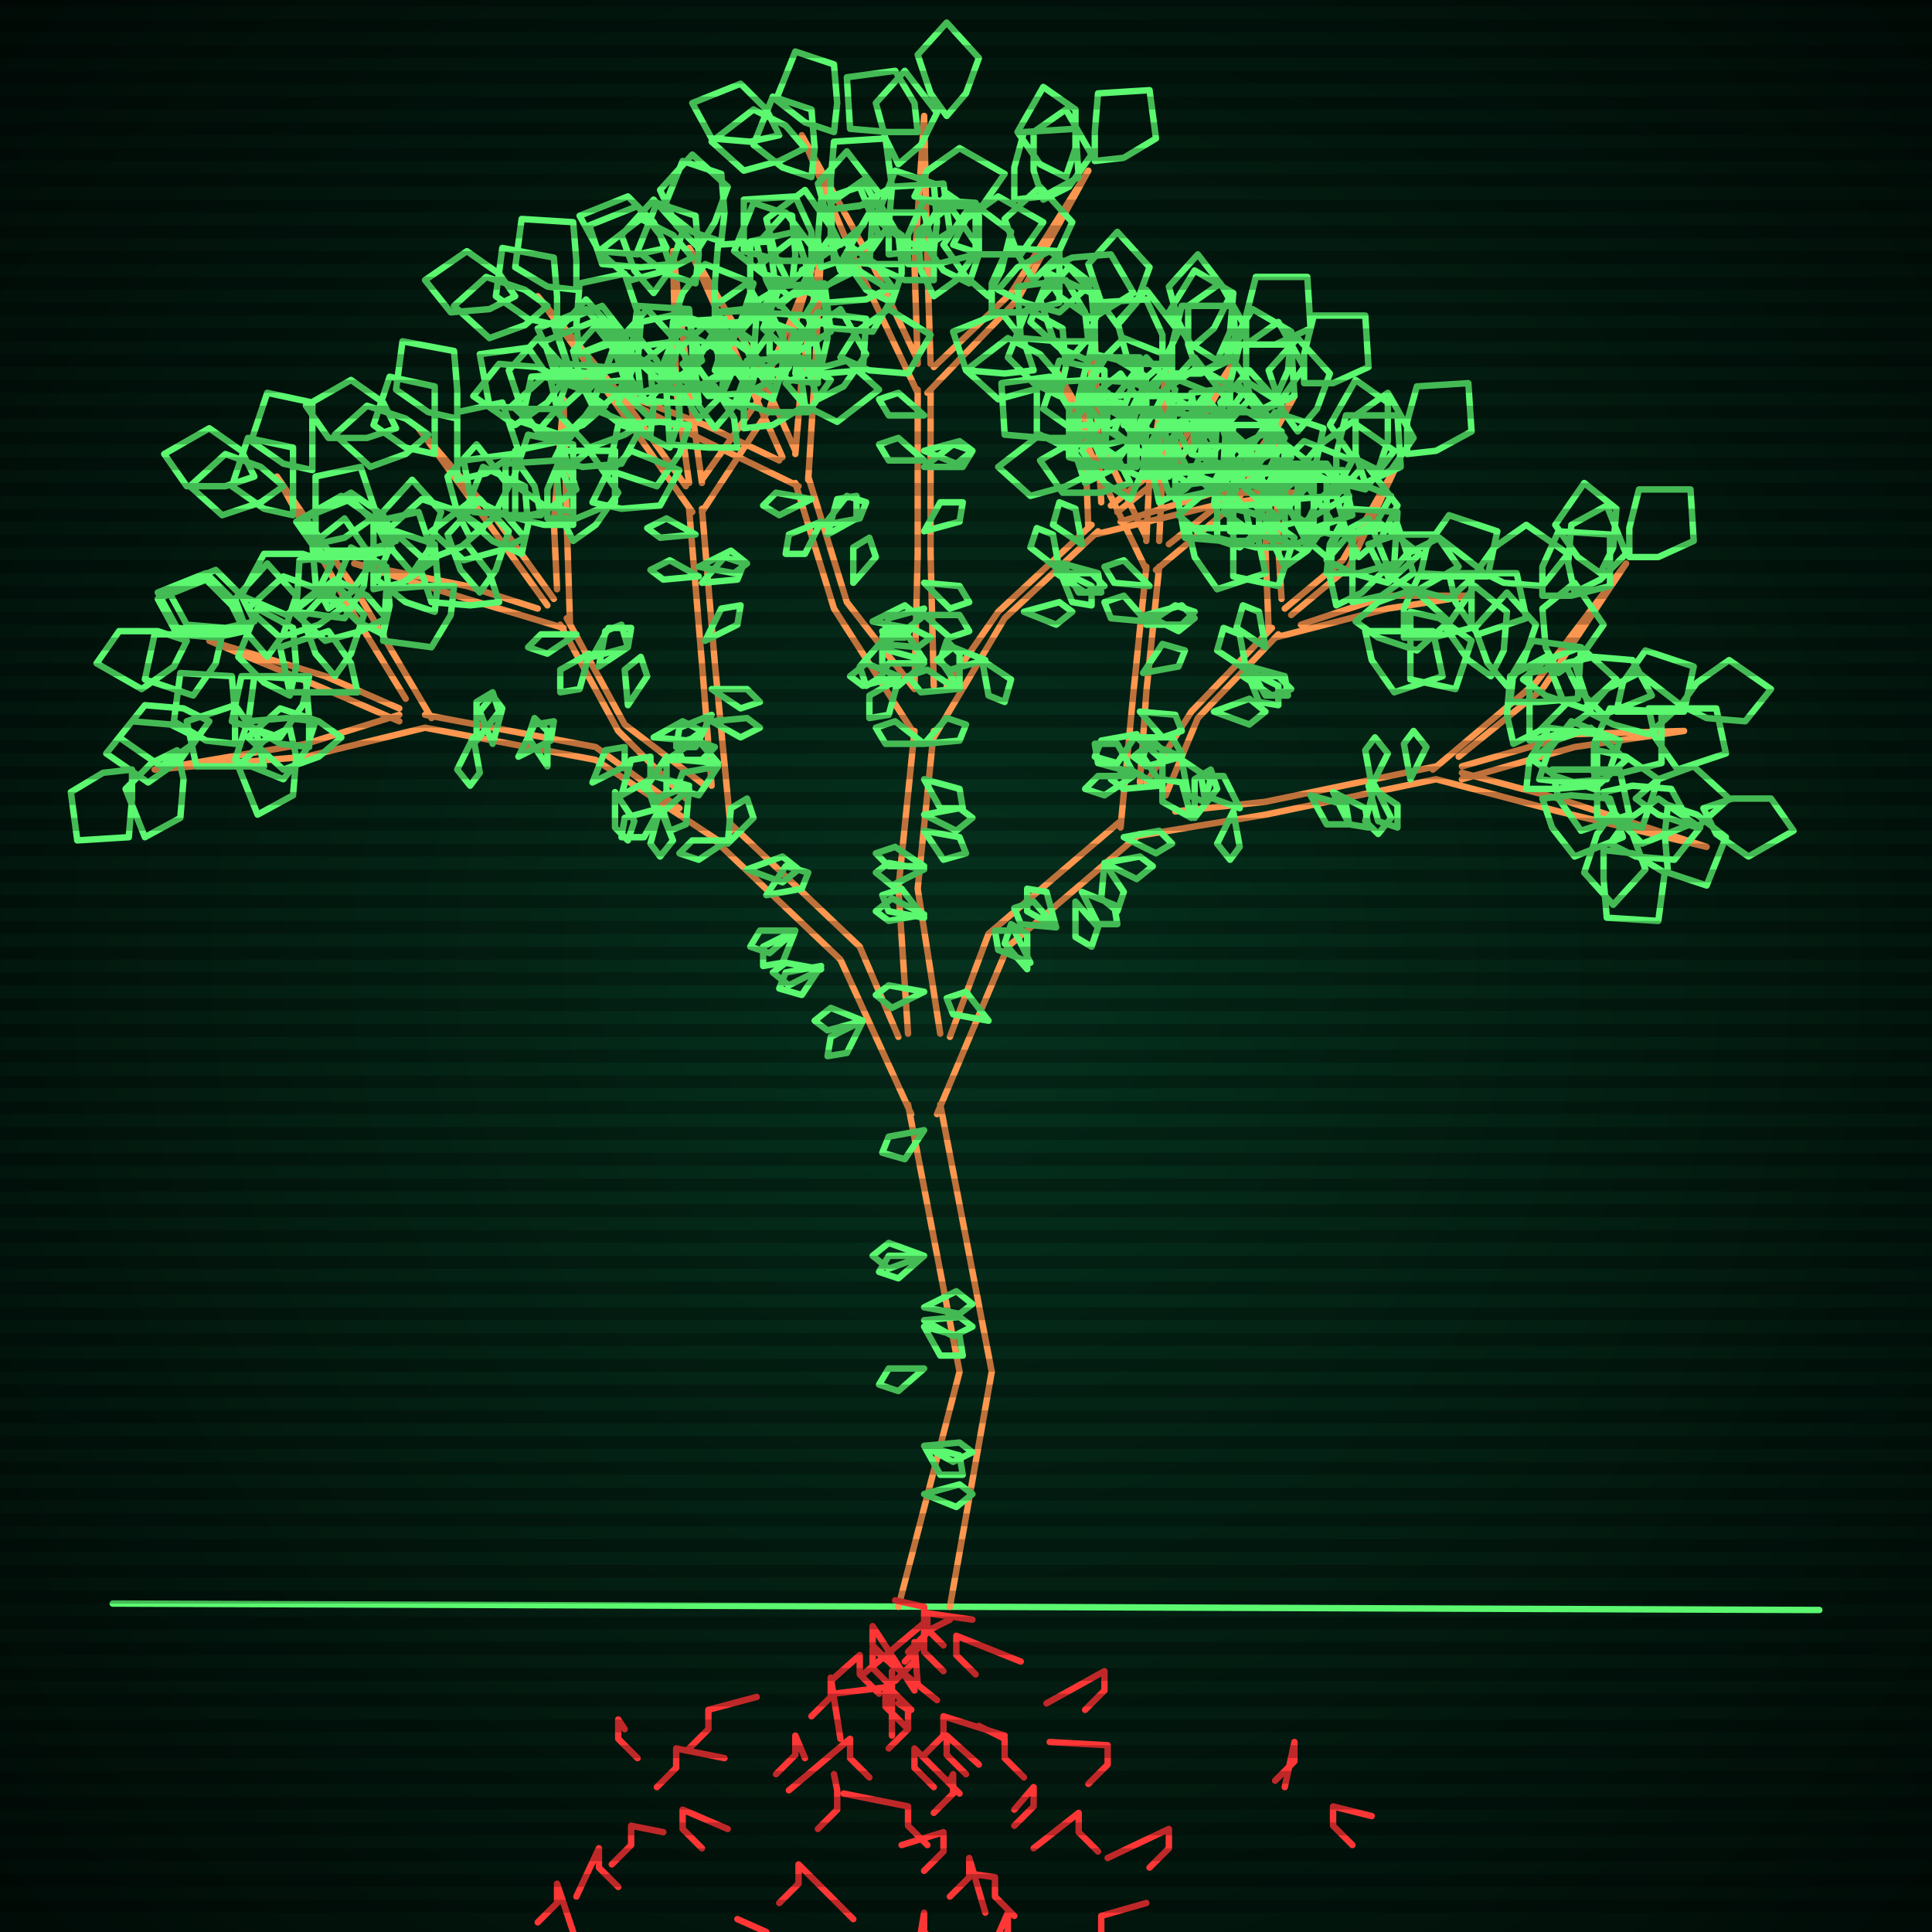
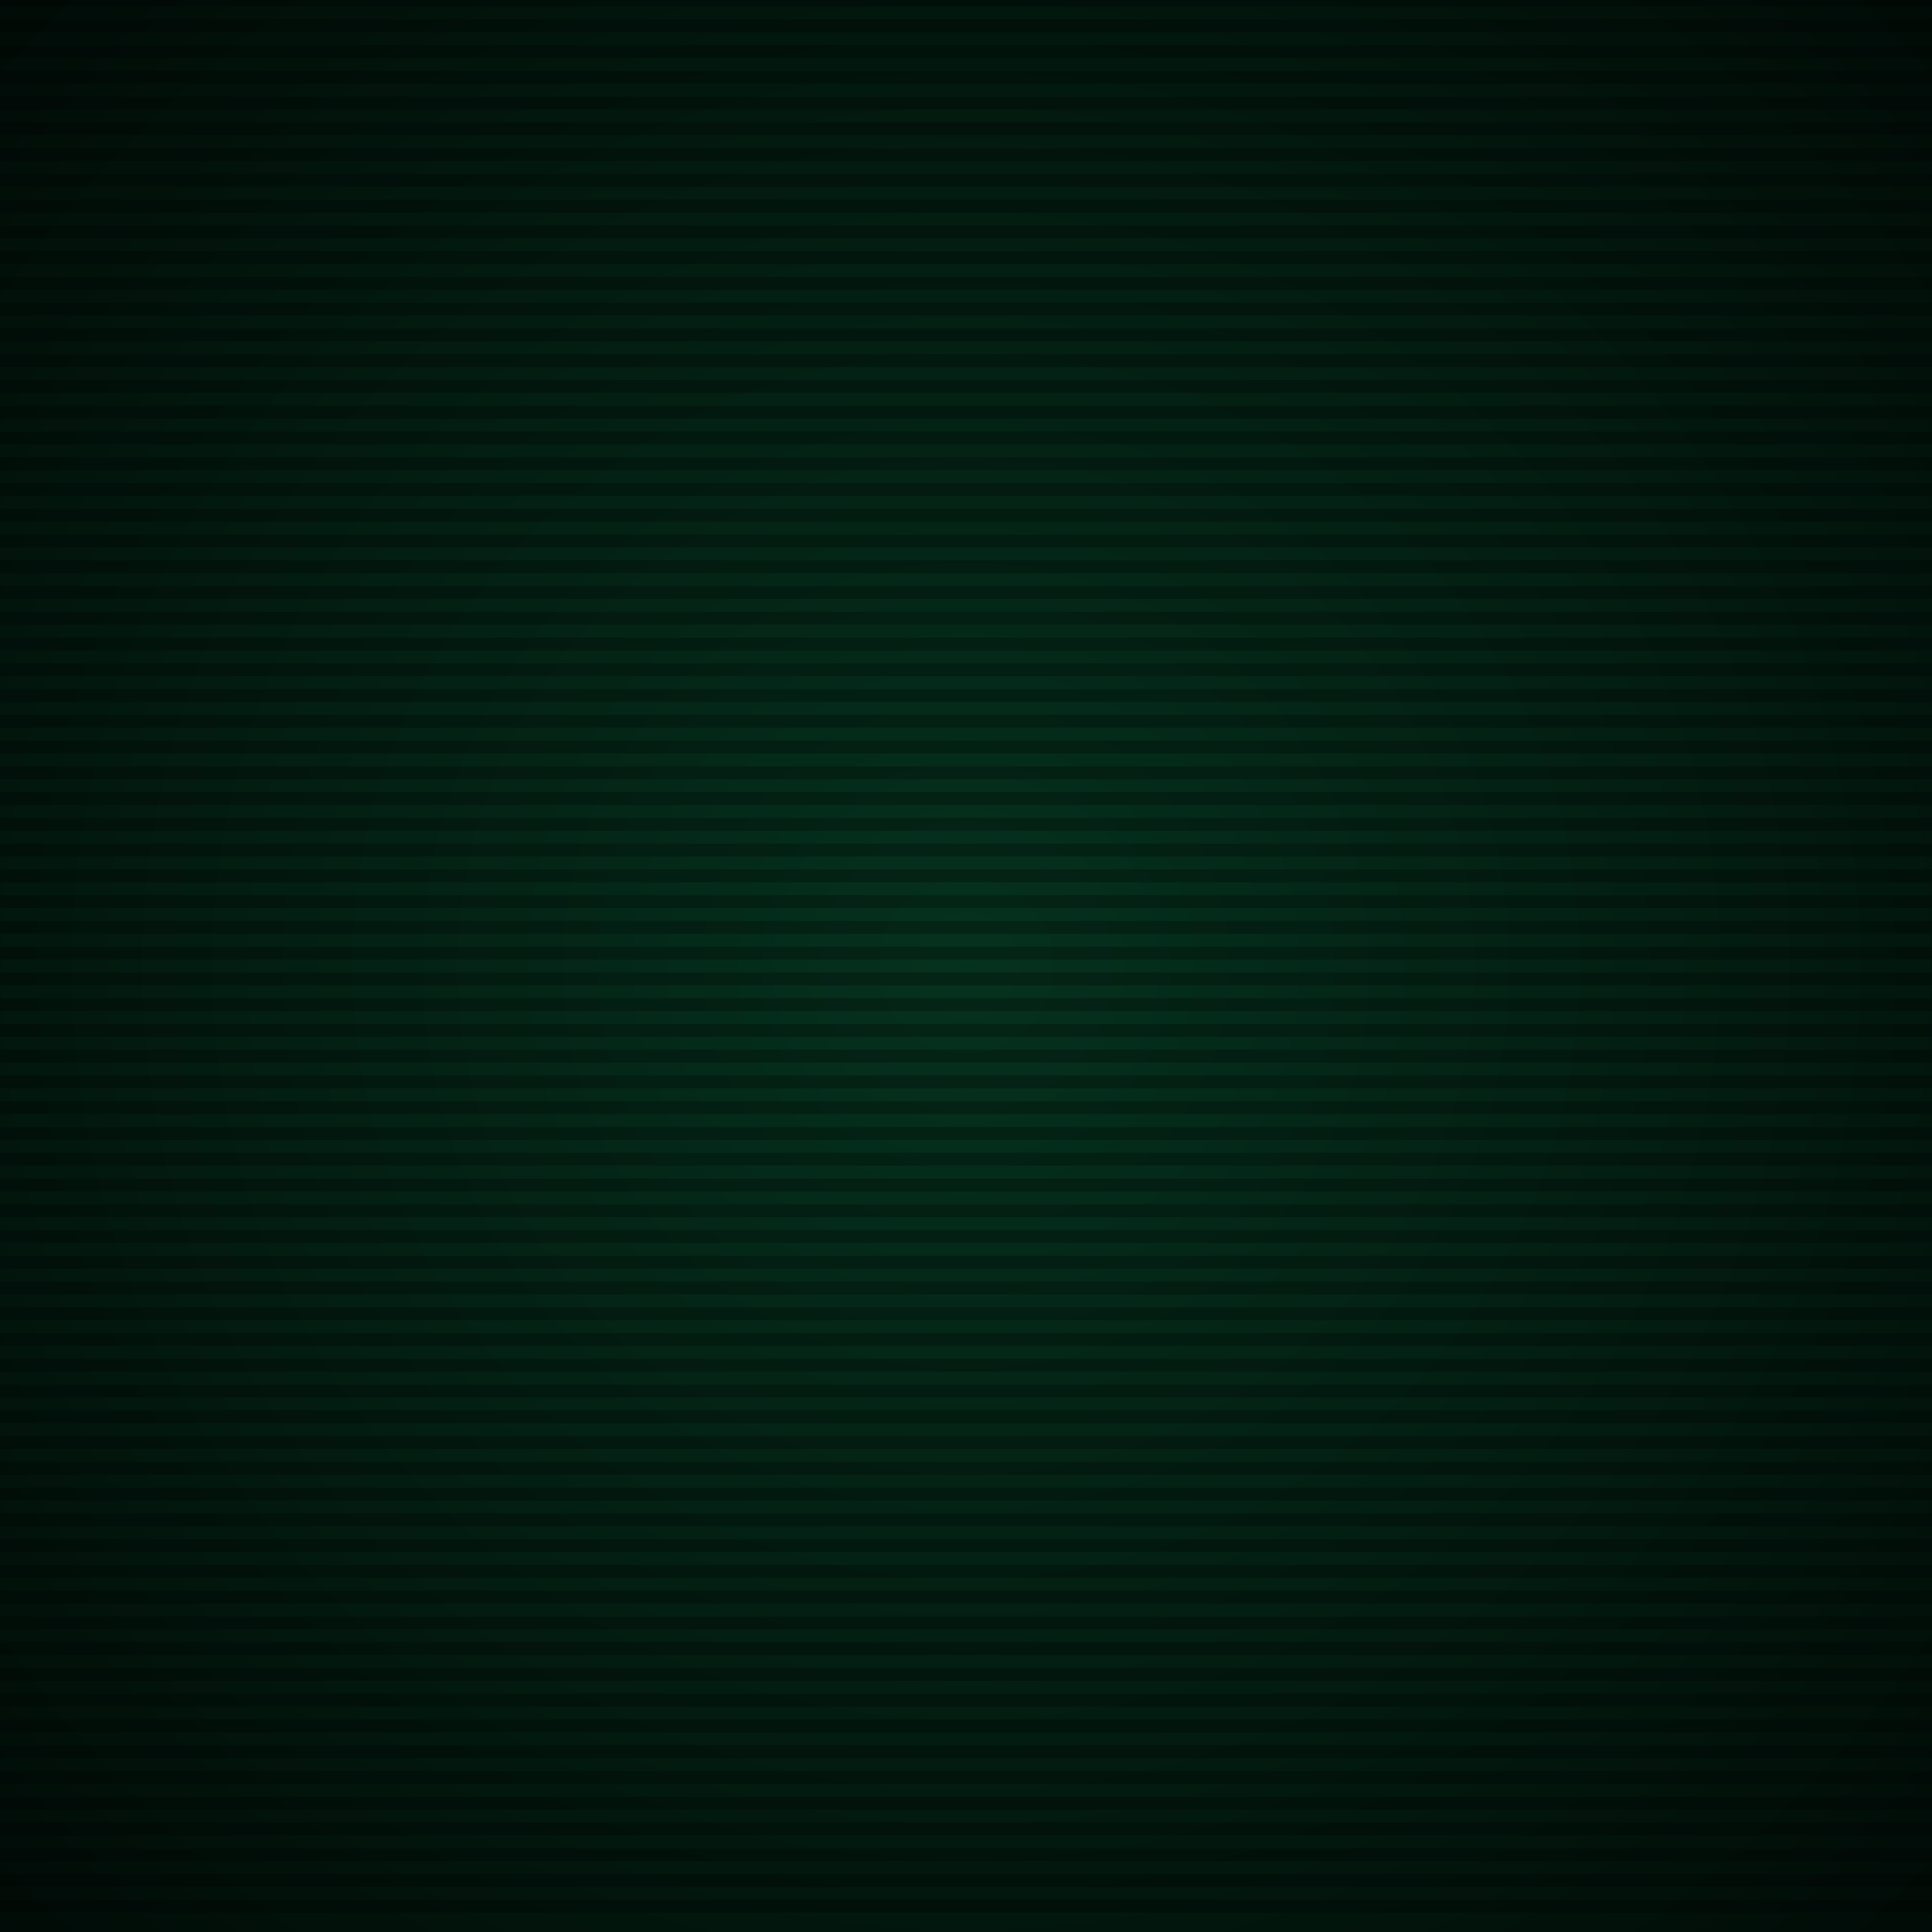
<svg xmlns="http://www.w3.org/2000/svg" width="600" height="600">
  <style>
                @keyframes glow {0 % {opacity: 0.6;}
                3% {opacity: 0.9;} 30% {opacity: 0.6} 70% {opacity: 0.9}}
    
                .flicker {
                animation: glow 3s linear infinite alternate;
                animation-duration: 2.4s;
                animation-delay: 2.3s;
            }
    
    
            </style>
  <defs>
    <radialGradient id="screenGradient" r="100%">
      <stop offset="0%" stop-color="#05321e" />
      <stop offset="90%" stop-color="black" />
    </radialGradient>
  </defs>
  <rect fill="black" width="600" height="600" />
  <rect className="flicker" fill="url(#screenGradient)" width="600" height="600" />
-   <path id="ground-path" className="flicker" style="fill: none;stroke: #5bf870;stroke-width:2px;stroke-linecap:round;stroke-linejoin:round;stroke-miterlimit:4;stroke-dasharray:none" d="M 35 498 L 565 500 " />
-   <path id="branch-path" className="flicker" style="fill: none;stroke: #fd974f;stroke-width:2px;stroke-linecap:round;stroke-linejoin:round;stroke-miterlimit:4;stroke-dasharray:none" d="M 279 499 L 298 426 L 282 343 M 292 343 L 308 426 L 295 499 M 283 346 L 261 298 L 221 260 M 227 256 L 267 294 L 279 322 M 223 261 L 185 236 L 132 226 M 132 222 L 185 232 L 211 251 M 132 226 L 95 235 L 48 239 L 95 231 L 124 222 M 124 224 L 101 214 L 65 199 L 101 210 L 124 220 M 126 217 L 107 186 L 86 148 L 111 184 L 134 223 M 213 248 L 192 227 L 174 194 M 176 192 L 194 225 L 219 244 M 175 195 L 145 186 L 110 175 L 145 182 L 167 189 M 170 188 L 152 163 L 130 133 L 154 161 L 172 186 M 173 183 L 172 162 L 175 124 L 176 162 L 177 193 M 221 244 L 218 206 L 214 158 M 218 158 L 222 206 L 227 258 M 215 159 L 191 125 L 167 92 L 193 123 L 213 151 M 214 150 L 210 121 L 209 78 L 214 121 L 218 150 M 218 149 L 235 125 L 252 84 L 239 127 L 218 159 M 282 321 L 279 276 L 284 227 M 290 227 L 285 276 L 292 321 M 284 228 L 259 189 L 247 150 M 251 148 L 263 187 L 284 214 M 248 151 L 217 136 L 182 118 L 219 132 L 242 143 M 243 142 L 230 113 L 214 77 L 234 111 L 247 140 M 247 141 L 249 117 L 255 78 L 253 117 L 251 149 M 284 213 L 285 172 L 285 121 M 289 121 L 289 172 L 290 213 M 285 122 L 266 82 L 249 42 L 270 80 L 285 112 M 285 113 L 284 82 L 287 36 L 288 82 L 289 113 M 290 114 L 314 91 L 338 53 L 316 93 L 288 122 M 294 213 L 310 190 L 339 163 M 341 165 L 312 192 L 290 229 M 338 164 L 337 137 L 340 104 L 341 137 L 342 156 M 345 157 L 364 142 L 384 111 L 366 144 L 347 159 M 348 162 L 377 153 L 404 153 L 377 157 L 340 166 M 295 322 L 307 290 L 348 255 M 354 259 L 313 294 L 291 346 M 348 257 L 352 215 L 356 176 M 360 176 L 356 215 L 354 243 M 356 177 L 341 146 L 328 115 L 345 144 L 356 167 M 356 168 L 357 147 L 363 111 L 361 147 L 360 168 M 363 169 L 382 154 L 402 123 L 384 156 L 359 177 M 356 243 L 370 221 L 395 195 M 397 197 L 372 223 L 362 247 M 394 196 L 393 170 L 396 137 L 397 170 L 398 186 M 399 189 L 417 174 L 434 144 L 419 176 L 401 191 M 404 194 L 431 185 L 457 185 L 431 189 L 396 198 M 365 252 L 393 249 L 446 238 M 446 242 L 393 253 L 351 260 M 445 239 L 477 212 L 505 175 L 479 214 L 453 235 M 454 238 L 489 228 L 523 227 L 489 232 L 454 242 M 454 240 L 484 248 L 530 263 L 484 252 L 446 242 " />
-   <path id="leaf-path" className="flicker" style="fill: none;stroke: #5bf870;stroke-width:2px;stroke-linecap:round;stroke-linejoin:round;stroke-miterlimit:4;stroke-dasharray:none" d="M 287 412 L 298 415 L 299 421 L 292 421 L 287 412 M 287 351 L 281 360 L 274 358 L 276 353 L 287 351 M 287 464 L 298 461 L 302 464 L 297 468 L 287 464 M 287 406 L 297 401 L 302 405 L 298 408 L 287 406 M 287 425 L 279 432 L 273 430 L 276 425 L 287 425 M 287 449 L 298 448 L 302 451 L 296 454 L 287 449 M 287 390 L 276 394 L 271 390 L 276 386 L 287 390 M 287 410 L 298 409 L 302 412 L 296 415 L 287 410 M 287 390 L 279 397 L 273 395 L 276 390 L 287 390 M 287 449 L 298 452 L 299 458 L 292 458 L 287 449 M 268 317 L 257 320 L 253 317 L 258 313 L 268 317 M 226 261 L 217 267 L 211 265 L 215 261 L 226 261 M 238 278 L 244 269 L 251 271 L 249 276 L 238 278 M 247 289 L 243 299 L 237 300 L 237 294 L 247 289 M 255 301 L 245 306 L 240 302 L 244 299 L 255 301 M 232 270 L 243 266 L 248 270 L 243 274 L 232 270 M 226 262 L 227 251 L 232 248 L 234 254 L 226 262 M 268 317 L 263 327 L 257 328 L 258 322 L 268 317 M 255 300 L 249 309 L 242 307 L 244 302 L 255 300 M 247 289 L 239 296 L 233 294 L 236 289 L 247 289 M 161 235 L 166 225 L 172 224 L 171 230 L 161 235 M 147 229 L 149 240 L 146 244 L 142 239 L 147 229 M 184 243 L 188 233 L 194 232 L 194 238 L 184 243 M 148 230 L 148 218 L 153 215 L 155 221 L 148 230 M 170 238 L 164 229 L 166 223 L 170 227 L 170 238 M 205 251 L 209 261 L 205 266 L 202 262 L 205 251 M 193 247 L 196 236 L 202 235 L 202 242 L 193 247 M 153 231 L 149 221 L 153 216 L 156 220 L 153 231 M 191 246 L 197 255 L 195 261 L 191 257 L 191 246 M 205 251 L 200 260 L 193 260 L 194 254 L 205 251 M 98 224 L 95 233 L 88 242 L 73 236 L 77 224 L 89 223 L 98 224 M 61 229 L 56 236 L 46 243 L 33 234 L 41 224 L 53 225 L 61 229 M 41 239 L 41 248 L 40 260 L 24 261 L 22 246 L 32 240 L 41 239 M 73 231 L 64 230 L 54 224 L 56 209 L 72 210 L 73 222 L 73 231 M 55 233 L 57 242 L 56 254 L 45 260 L 39 245 L 47 237 L 55 233 M 82 238 L 73 238 L 61 238 L 58 224 L 73 219 L 80 229 L 82 238 M 65 224 L 60 231 L 50 238 L 37 229 L 45 219 L 57 220 L 65 224 M 106 229 L 99 235 L 88 239 L 77 229 L 87 220 L 99 224 L 106 229 M 90 226 L 92 235 L 91 247 L 80 253 L 74 238 L 82 230 L 90 226 M 96 232 L 87 231 L 77 225 L 79 210 L 95 211 L 96 223 L 96 232 M 76 194 L 67 196 L 55 195 L 49 184 L 64 178 L 72 186 L 76 194 M 58 199 L 54 207 L 44 214 L 30 206 L 37 196 L 49 196 L 58 199 M 83 204 L 77 197 L 73 186 L 83 175 L 92 185 L 88 197 L 83 204 M 69 197 L 67 206 L 60 216 L 45 211 L 48 197 L 60 197 L 69 197 M 90 216 L 82 212 L 74 204 L 80 189 L 91 195 L 92 207 L 90 216 M 76 196 L 67 198 L 55 197 L 49 186 L 64 180 L 72 188 L 76 196 M 111 215 L 102 215 L 90 215 L 87 201 L 102 196 L 109 206 L 111 215 M 96 210 L 94 219 L 87 229 L 72 224 L 75 210 L 87 210 L 96 210 M 104 210 L 98 203 L 94 192 L 104 181 L 113 191 L 109 203 L 104 210 M 79 193 L 70 195 L 58 194 L 52 183 L 67 177 L 75 185 L 79 193 M 79 148 L 70 151 L 58 151 L 51 141 L 65 133 L 75 140 L 79 148 M 98 169 L 98 160 L 98 148 L 112 145 L 117 160 L 107 167 L 98 169 M 88 151 L 81 156 L 69 160 L 59 151 L 70 141 L 81 145 L 88 151 M 102 189 L 98 181 L 97 169 L 107 161 L 116 174 L 109 184 L 102 189 M 91 160 L 82 158 L 72 151 L 77 136 L 91 139 L 91 151 L 91 160 M 119 197 L 111 193 L 103 185 L 109 170 L 120 176 L 121 188 L 119 197 M 106 189 L 99 194 L 87 198 L 77 189 L 88 179 L 99 183 L 106 189 M 116 183 L 116 174 L 116 162 L 130 159 L 135 174 L 125 181 L 116 183 M 97 146 L 88 144 L 78 137 L 83 122 L 97 125 L 97 137 L 97 146 M 120 192 L 112 196 L 101 199 L 91 190 L 104 180 L 114 185 L 120 192 M 183 203 L 180 214 L 174 215 L 174 208 L 183 203 M 203 229 L 212 224 L 218 227 L 214 230 L 203 229 M 184 204 L 189 195 L 196 195 L 195 201 L 184 204 M 195 219 L 194 208 L 199 204 L 201 210 L 195 219 M 214 245 L 213 256 L 208 258 L 206 252 L 214 245 M 207 236 L 216 230 L 222 232 L 218 236 L 207 236 M 186 207 L 188 196 L 193 194 L 195 201 L 186 207 M 207 235 L 207 246 L 203 250 L 201 244 L 207 235 M 214 244 L 204 248 L 199 244 L 203 241 L 214 244 M 179 197 L 170 203 L 164 201 L 168 197 L 179 197 M 120 169 L 111 172 L 99 172 L 92 162 L 106 154 L 116 161 L 120 169 M 103 175 L 99 183 L 89 191 L 75 185 L 82 172 L 94 172 L 103 175 M 128 178 L 122 171 L 118 160 L 128 149 L 137 159 L 133 171 L 128 178 M 114 173 L 113 182 L 107 192 L 92 190 L 93 174 L 105 173 L 114 173 M 135 190 L 126 187 L 117 180 L 123 165 L 135 169 L 136 181 L 135 190 M 121 171 L 112 173 L 100 172 L 94 161 L 109 155 L 117 163 L 121 171 M 155 187 L 146 188 L 134 187 L 130 175 L 145 169 L 152 178 L 155 187 M 141 182 L 140 191 L 134 201 L 119 199 L 120 183 L 132 182 L 141 182 M 149 184 L 143 177 L 139 166 L 149 155 L 158 165 L 154 177 L 149 184 M 123 168 L 114 171 L 102 171 L 95 161 L 109 153 L 119 160 L 123 168 M 123 133 L 114 136 L 102 136 L 95 126 L 109 118 L 119 125 L 123 133 M 142 149 L 142 140 L 142 128 L 156 125 L 161 140 L 151 147 L 142 149 M 133 135 L 126 141 L 115 145 L 104 135 L 114 126 L 126 130 L 133 135 M 146 167 L 142 159 L 139 148 L 148 138 L 158 151 L 153 161 L 146 167 M 135 141 L 126 139 L 116 132 L 121 117 L 135 120 L 135 132 L 135 141 M 162 172 L 153 168 L 144 160 L 150 145 L 163 151 L 164 163 L 162 172 M 150 164 L 143 170 L 132 174 L 121 164 L 131 155 L 143 159 L 150 164 M 160 161 L 160 152 L 160 140 L 174 137 L 179 152 L 169 159 L 160 161 M 142 130 L 133 128 L 123 121 L 125 106 L 141 109 L 142 121 L 142 130 M 163 167 L 155 171 L 144 174 L 134 165 L 147 155 L 157 160 L 163 167 M 172 143 L 176 135 L 184 127 L 199 133 L 193 144 L 181 145 L 172 143 M 173 127 L 164 127 L 152 126 L 149 110 L 164 108 L 171 118 L 173 127 M 170 161 L 170 152 L 175 140 L 191 140 L 191 156 L 179 161 L 170 161 M 167 134 L 162 127 L 158 115 L 167 105 L 177 116 L 173 127 L 167 134 M 178 168 L 174 160 L 173 148 L 183 140 L 192 153 L 185 163 L 178 168 M 168 160 L 159 160 L 147 159 L 144 143 L 159 141 L 166 151 L 168 160 M 184 156 L 188 148 L 196 140 L 211 146 L 205 157 L 193 158 L 184 156 M 182 122 L 177 115 L 173 103 L 182 93 L 192 104 L 188 115 L 182 122 M 178 163 L 169 163 L 157 160 L 157 144 L 173 143 L 178 154 L 178 163 M 178 159 L 169 157 L 159 150 L 164 135 L 178 138 L 178 150 L 178 159 M 221 214 L 232 214 L 236 218 L 230 220 L 221 214 M 217 176 L 227 171 L 232 175 L 228 178 L 217 176 M 219 199 L 224 189 L 230 188 L 229 194 L 219 199 M 223 238 L 217 247 L 210 245 L 212 240 L 223 238 M 221 224 L 232 223 L 236 226 L 230 229 L 221 224 M 218 181 L 225 173 L 231 175 L 229 180 L 218 181 M 221 222 L 216 232 L 210 232 L 211 226 L 221 222 M 223 237 L 212 236 L 210 231 L 216 229 L 223 237 M 216 166 L 205 167 L 201 164 L 207 161 L 216 166 M 217 179 L 206 180 L 202 177 L 208 174 L 217 179 M 160 92 L 152 96 L 140 97 L 132 87 L 145 78 L 155 85 L 160 92 M 180 110 L 179 101 L 180 88 L 194 85 L 199 100 L 189 107 L 180 110 M 170 95 L 163 101 L 152 105 L 141 95 L 151 86 L 163 90 L 170 95 M 185 128 L 181 120 L 178 109 L 187 99 L 197 112 L 192 122 L 185 128 M 173 101 L 164 99 L 154 92 L 156 77 L 172 80 L 173 92 L 173 101 M 202 135 L 193 132 L 184 125 L 190 110 L 202 114 L 203 126 L 202 135 M 188 126 L 181 132 L 170 136 L 159 126 L 169 117 L 181 121 L 188 126 M 199 122 L 198 113 L 199 100 L 213 97 L 218 112 L 208 119 L 199 122 M 179 90 L 170 89 L 160 83 L 162 68 L 178 69 L 179 81 L 179 90 M 202 130 L 194 135 L 183 139 L 173 128 L 184 118 L 195 123 L 202 130 M 209 100 L 212 91 L 219 82 L 234 88 L 230 100 L 218 101 L 209 100 M 208 82 L 199 83 L 187 82 L 183 70 L 198 64 L 205 73 L 208 82 M 208 121 L 208 112 L 209 100 L 225 99 L 227 114 L 217 120 L 208 121 M 203 91 L 197 84 L 193 73 L 203 62 L 212 72 L 208 84 L 203 91 M 217 130 L 212 122 L 208 111 L 219 101 L 229 112 L 224 123 L 217 130 M 207 121 L 198 122 L 186 121 L 182 109 L 197 103 L 204 112 L 207 121 M 222 115 L 225 106 L 232 97 L 247 103 L 243 115 L 231 116 L 222 115 M 217 77 L 210 70 L 205 59 L 215 48 L 226 58 L 222 69 L 217 77 M 217 125 L 208 125 L 196 124 L 195 108 L 210 106 L 216 116 L 217 125 M 215 117 L 206 116 L 196 110 L 198 95 L 214 96 L 215 108 L 215 117 M 246 88 L 237 85 L 228 78 L 234 63 L 246 67 L 247 79 L 246 88 M 230 125 L 234 117 L 244 110 L 258 118 L 251 128 L 239 128 L 230 125 M 233 96 L 233 87 L 233 75 L 247 72 L 252 87 L 242 94 L 233 96 M 231 133 L 231 124 L 232 112 L 248 111 L 250 126 L 240 132 L 231 133 M 224 123 L 215 120 L 206 113 L 212 98 L 224 102 L 225 114 L 224 123 M 244 119 L 252 115 L 263 112 L 273 121 L 260 131 L 250 126 L 244 119 M 255 83 L 254 74 L 255 62 L 267 58 L 273 73 L 264 80 L 255 83 M 231 127 L 223 123 L 216 113 L 224 99 L 234 106 L 234 118 L 231 127 M 240 121 L 234 114 L 230 103 L 240 92 L 249 102 L 245 114 L 240 121 M 242 95 L 238 87 L 235 76 L 244 66 L 254 79 L 249 89 L 242 95 M 287 231 L 275 231 L 272 226 L 278 224 L 287 231 M 287 253 L 298 251 L 302 254 L 297 258 L 287 253 M 287 270 L 277 275 L 272 271 L 276 268 L 287 270 M 287 285 L 276 283 L 274 278 L 280 276 L 287 285 M 287 242 L 298 245 L 299 251 L 292 251 L 287 242 M 287 231 L 294 223 L 300 225 L 298 230 L 287 231 M 287 308 L 277 313 L 272 309 L 276 306 L 287 308 M 287 284 L 276 286 L 272 283 L 277 279 L 287 284 M 287 269 L 276 269 L 272 265 L 278 263 L 287 269 M 287 258 L 298 260 L 300 265 L 293 267 L 287 258 M 255 162 L 250 172 L 244 172 L 245 166 L 255 162 M 271 193 L 281 188 L 286 192 L 282 195 L 271 193 M 256 163 L 263 154 L 269 156 L 267 161 L 256 163 M 265 181 L 265 170 L 270 167 L 272 173 L 265 181 M 279 211 L 276 222 L 270 223 L 270 216 L 279 211 M 274 200 L 283 195 L 289 198 L 285 201 L 274 200 M 257 166 L 260 155 L 266 154 L 266 161 L 257 166 M 274 199 L 274 210 L 269 213 L 267 207 L 274 199 M 279 210 L 268 213 L 264 210 L 269 206 L 279 210 M 252 155 L 242 160 L 237 157 L 241 153 L 252 155 M 194 114 L 185 116 L 173 115 L 167 102 L 182 96 L 190 105 L 194 114 M 175 118 L 170 125 L 160 132 L 147 123 L 155 113 L 167 114 L 175 118 M 201 125 L 196 118 L 192 106 L 201 96 L 211 107 L 207 118 L 201 125 M 187 117 L 184 126 L 177 136 L 162 131 L 165 117 L 178 116 L 187 117 M 208 139 L 200 135 L 192 125 L 198 111 L 211 118 L 211 130 L 208 139 M 194 118 L 185 119 L 173 118 L 169 106 L 184 100 L 191 109 L 194 118 M 229 139 L 220 139 L 208 138 L 207 122 L 222 120 L 228 130 L 229 139 M 214 132 L 211 141 L 204 151 L 189 146 L 192 132 L 205 131 L 214 132 M 222 133 L 217 126 L 213 114 L 222 104 L 232 115 L 228 126 L 222 133 M 197 113 L 188 114 L 176 113 L 172 101 L 187 95 L 194 104 L 197 113 M 207 77 L 198 79 L 186 78 L 180 67 L 195 61 L 203 69 L 207 77 M 222 97 L 222 88 L 223 76 L 239 75 L 241 90 L 231 96 L 222 97 M 215 80 L 207 84 L 196 87 L 186 78 L 199 68 L 209 73 L 215 80 M 225 116 L 222 107 L 222 95 L 232 88 L 240 102 L 233 112 L 225 116 M 216 88 L 207 85 L 198 78 L 204 63 L 216 67 L 217 79 L 216 88 M 240 124 L 232 120 L 225 110 L 233 96 L 243 103 L 243 115 L 240 124 M 228 115 L 220 119 L 209 122 L 199 113 L 212 103 L 222 108 L 228 115 M 239 110 L 239 101 L 240 89 L 256 88 L 258 103 L 248 109 L 239 110 M 224 75 L 215 72 L 206 65 L 212 50 L 224 54 L 225 66 L 224 75 M 240 118 L 232 122 L 220 123 L 212 113 L 225 104 L 235 111 L 240 118 M 250 98 L 255 90 L 265 83 L 278 91 L 271 103 L 259 102 L 250 98 M 252 81 L 243 81 L 231 78 L 231 62 L 247 61 L 252 72 L 252 81 M 247 116 L 248 107 L 254 97 L 269 99 L 268 115 L 256 116 L 247 116 M 245 88 L 241 80 L 238 68 L 250 59 L 259 72 L 252 82 L 245 88 M 254 124 L 251 115 L 251 103 L 261 96 L 269 110 L 262 120 L 254 124 M 244 116 L 235 116 L 223 113 L 223 97 L 239 96 L 244 107 L 244 116 M 261 111 L 266 103 L 276 96 L 289 104 L 282 116 L 270 115 L 261 111 M 261 76 L 257 68 L 254 57 L 263 47 L 273 60 L 268 70 L 261 76 M 254 119 L 245 118 L 234 112 L 235 97 L 251 98 L 254 109 L 254 119 M 255 114 L 246 110 L 237 102 L 243 87 L 256 93 L 257 105 L 255 114 M 287 181 L 298 182 L 301 187 L 295 189 L 287 181 M 287 140 L 298 137 L 302 140 L 297 144 L 287 140 M 287 165 L 292 156 L 299 156 L 298 162 L 287 165 M 287 206 L 279 213 L 273 211 L 276 206 L 287 206 M 287 191 L 298 191 L 301 196 L 295 198 L 287 191 M 287 145 L 296 138 L 302 140 L 299 145 L 287 145 M 287 189 L 281 198 L 274 198 L 276 192 L 287 189 M 287 205 L 276 202 L 274 196 L 281 196 L 287 205 M 287 129 L 276 129 L 273 124 L 279 122 L 287 129 M 287 143 L 276 143 L 273 138 L 279 136 L 287 143 M 242 42 L 233 44 L 221 43 L 215 32 L 230 26 L 238 34 L 242 42 M 258 65 L 258 56 L 259 44 L 275 43 L 277 58 L 267 64 L 258 65 M 250 46 L 242 50 L 231 53 L 221 44 L 234 34 L 244 39 L 250 46 M 261 84 L 258 75 L 258 63 L 268 56 L 276 70 L 269 80 L 261 84 M 252 55 L 243 52 L 234 45 L 240 30 L 252 34 L 253 46 L 252 55 M 277 94 L 269 90 L 262 80 L 270 66 L 280 73 L 280 85 L 277 94 M 264 85 L 256 89 L 245 92 L 235 83 L 248 73 L 258 78 L 264 85 M 276 79 L 276 70 L 277 58 L 293 57 L 295 72 L 285 78 L 276 79 M 259 41 L 250 38 L 241 31 L 247 16 L 259 20 L 260 32 L 259 41 M 277 89 L 269 93 L 257 94 L 249 84 L 262 75 L 272 82 L 277 89 M 284 61 L 288 53 L 298 46 L 312 54 L 305 64 L 293 64 L 284 61 M 285 41 L 276 41 L 264 40 L 263 24 L 278 22 L 284 32 L 285 41 M 282 82 L 282 73 L 287 62 L 303 63 L 303 79 L 291 82 L 282 82 M 279 51 L 275 43 L 272 32 L 281 22 L 291 35 L 286 45 L 279 51 M 290 92 L 286 84 L 285 72 L 295 64 L 304 77 L 297 87 L 290 92 M 280 82 L 271 82 L 259 81 L 258 65 L 273 63 L 279 73 L 280 82 M 296 76 L 300 68 L 310 61 L 324 69 L 317 79 L 305 79 L 296 76 M 294 36 L 289 29 L 285 17 L 294 7 L 304 18 L 300 29 L 294 36 M 290 87 L 281 87 L 270 82 L 271 66 L 287 66 L 290 78 L 290 87 M 290 78 L 281 75 L 272 68 L 278 53 L 290 57 L 291 69 L 290 78 M 331 55 L 323 51 L 316 41 L 324 27 L 334 34 L 334 46 L 331 55 M 310 90 L 316 83 L 326 78 L 339 88 L 329 97 L 318 94 L 310 90 M 315 62 L 315 52 L 318 41 L 334 40 L 335 55 L 324 61 L 315 62 M 308 97 L 308 88 L 313 77 L 329 78 L 329 94 L 317 97 L 308 97 M 301 88 L 293 84 L 286 74 L 294 60 L 304 67 L 304 79 L 301 88 M 324 84 L 333 80 L 345 79 L 352 91 L 339 99 L 329 92 L 324 84 M 340 50 L 340 41 L 341 29 L 357 28 L 359 43 L 349 49 L 340 50 M 307 92 L 300 86 L 293 76 L 302 63 L 314 72 L 311 84 L 307 92 M 321 87 L 316 79 L 312 68 L 323 58 L 333 69 L 328 80 L 321 87 M 324 62 L 321 53 L 321 41 L 331 34 L 339 48 L 332 58 L 324 62 M 330 175 L 341 178 L 342 184 L 335 184 L 330 175 M 318 190 L 329 187 L 333 190 L 328 194 L 318 190 M 297 214 L 286 215 L 282 210 L 288 208 L 297 214 M 305 205 L 314 211 L 312 218 L 307 216 L 305 205 M 328 178 L 339 178 L 343 182 L 337 184 L 328 178 M 306 205 L 295 208 L 291 205 L 296 201 L 306 205 M 298 214 L 292 205 L 294 199 L 298 203 L 298 214 M 336 169 L 327 163 L 329 156 L 334 158 L 336 169 M 329 177 L 320 170 L 322 164 L 327 166 L 329 177 M 329 177 L 339 182 L 339 188 L 333 187 L 329 177 M 337 121 L 341 113 L 349 105 L 364 111 L 358 122 L 346 123 L 337 121 M 338 106 L 329 106 L 317 105 L 316 89 L 331 87 L 337 97 L 338 106 M 335 138 L 335 129 L 340 118 L 356 119 L 356 135 L 344 138 L 335 138 M 332 112 L 327 105 L 323 93 L 332 83 L 342 94 L 338 105 L 332 112 M 343 144 L 339 136 L 338 124 L 348 116 L 357 129 L 350 139 L 343 144 M 333 136 L 324 136 L 312 135 L 311 119 L 326 117 L 332 127 L 333 136 M 349 132 L 353 124 L 361 116 L 376 122 L 370 133 L 358 134 L 349 132 M 347 101 L 342 94 L 338 82 L 347 72 L 357 83 L 353 94 L 347 101 M 343 138 L 334 138 L 322 135 L 322 119 L 338 118 L 343 129 L 343 138 M 343 136 L 334 134 L 324 127 L 329 112 L 343 115 L 343 127 L 343 136 M 378 112 L 370 107 L 363 97 L 371 84 L 383 91 L 382 103 L 378 112 M 359 141 L 366 134 L 377 129 L 388 139 L 378 150 L 367 146 L 359 141 M 364 116 L 364 107 L 367 95 L 383 95 L 384 111 L 373 116 L 364 116 M 359 145 L 360 136 L 366 126 L 381 128 L 380 144 L 368 145 L 359 145 M 351 138 L 343 133 L 336 123 L 344 110 L 356 117 L 355 129 L 351 138 M 373 135 L 382 132 L 394 132 L 401 142 L 387 150 L 377 143 L 373 135 M 387 107 L 387 98 L 390 86 L 406 86 L 407 102 L 396 107 L 387 107 M 358 140 L 351 134 L 346 124 L 356 111 L 365 121 L 362 132 L 358 140 M 369 140 L 365 132 L 362 121 L 371 111 L 381 124 L 376 134 L 369 140 M 372 116 L 369 107 L 369 95 L 379 88 L 387 102 L 380 112 L 372 116 M 369 164 L 378 164 L 390 164 L 393 178 L 378 183 L 371 173 L 369 164 M 378 146 L 384 139 L 394 134 L 407 144 L 397 153 L 386 150 L 378 146 M 366 160 L 373 154 L 385 150 L 396 160 L 385 170 L 373 166 L 366 160 M 360 156 L 358 147 L 359 135 L 370 129 L 376 144 L 368 152 L 360 156 M 383 158 L 392 160 L 402 167 L 397 182 L 383 179 L 383 167 L 383 158 M 404 145 L 410 138 L 420 131 L 433 140 L 424 152 L 412 149 L 404 145 M 365 155 L 365 146 L 365 134 L 379 131 L 384 146 L 374 153 L 365 155 M 382 165 L 382 156 L 387 145 L 403 146 L 403 162 L 391 165 L 382 165 M 387 147 L 389 138 L 396 128 L 411 133 L 408 147 L 396 147 L 387 147 M 396 146 L 405 146 L 417 146 L 420 160 L 405 165 L 398 155 L 396 146 M 336 277 L 346 281 L 347 287 L 341 287 L 336 277 M 328 288 L 317 287 L 315 282 L 321 280 L 328 288 M 319 301 L 312 293 L 314 287 L 319 290 L 319 301 M 343 268 L 349 277 L 347 283 L 342 279 L 343 268 M 349 260 L 360 258 L 364 262 L 359 265 L 349 260 M 307 317 L 296 315 L 294 310 L 300 308 L 307 317 M 320 299 L 310 295 L 309 289 L 315 289 L 320 299 M 328 288 L 319 283 L 319 276 L 325 277 L 328 288 M 334 280 L 341 288 L 339 294 L 334 291 L 334 280 M 343 268 L 354 266 L 358 269 L 353 273 L 343 268 M 354 221 L 365 222 L 367 227 L 361 229 L 354 221 M 356 191 L 367 188 L 371 192 L 366 196 L 356 191 M 355 209 L 361 200 L 368 202 L 366 207 L 355 209 M 352 241 L 343 247 L 337 245 L 341 241 L 352 241 M 353 229 L 364 229 L 367 234 L 361 236 L 353 229 M 356 194 L 365 188 L 371 190 L 367 194 L 356 194 M 353 228 L 347 237 L 340 235 L 342 230 L 353 228 M 352 240 L 341 237 L 340 231 L 347 231 L 352 240 M 357 182 L 346 181 L 343 176 L 349 174 L 357 182 M 356 193 L 345 192 L 343 187 L 349 185 L 356 193 M 321 115 L 312 116 L 300 115 L 296 103 L 311 97 L 318 106 L 321 115 M 335 132 L 335 123 L 338 111 L 354 111 L 355 127 L 344 132 L 335 132 M 329 117 L 321 121 L 310 124 L 300 115 L 313 105 L 323 110 L 329 117 M 337 150 L 334 141 L 334 129 L 344 122 L 352 136 L 345 146 L 337 150 M 329 123 L 321 119 L 313 111 L 319 96 L 330 102 L 331 114 L 329 123 M 351 155 L 343 150 L 336 140 L 344 127 L 356 134 L 355 146 L 351 155 M 339 147 L 331 151 L 320 154 L 310 145 L 323 135 L 333 140 L 339 147 M 351 144 L 351 135 L 354 123 L 370 123 L 371 139 L 360 144 L 351 144 M 338 112 L 329 108 L 320 100 L 326 85 L 339 91 L 340 103 L 338 112 M 351 150 L 342 153 L 330 153 L 323 143 L 337 135 L 347 142 L 351 150 M 358 129 L 362 121 L 372 114 L 386 122 L 379 132 L 367 132 L 358 129 M 361 113 L 352 113 L 340 110 L 340 94 L 356 93 L 361 104 L 361 113 M 356 147 L 357 138 L 363 128 L 378 130 L 377 146 L 365 147 L 356 147 M 354 119 L 350 111 L 347 100 L 356 90 L 366 103 L 361 113 L 354 119 M 363 153 L 360 144 L 360 132 L 370 125 L 378 139 L 371 149 L 363 153 M 353 145 L 344 145 L 332 142 L 332 126 L 348 125 L 353 136 L 353 145 M 370 141 L 374 133 L 384 126 L 398 134 L 391 144 L 379 144 L 370 141 M 370 108 L 366 100 L 363 89 L 372 79 L 382 92 L 377 102 L 370 108 M 363 148 L 354 148 L 343 143 L 344 127 L 360 127 L 363 139 L 363 148 M 364 144 L 355 141 L 346 134 L 352 119 L 364 123 L 365 135 L 364 144 M 396 124 L 388 119 L 381 109 L 389 96 L 401 103 L 400 115 L 396 124 M 377 153 L 384 146 L 395 141 L 406 151 L 396 162 L 385 158 L 377 153 M 382 128 L 382 119 L 385 107 L 401 107 L 402 123 L 391 128 L 382 128 M 377 157 L 378 148 L 384 138 L 399 140 L 398 156 L 386 157 L 377 157 M 369 150 L 361 145 L 354 135 L 362 122 L 374 129 L 373 141 L 369 150 M 391 147 L 400 144 L 412 144 L 419 154 L 405 162 L 395 155 L 391 147 M 405 119 L 405 110 L 408 98 L 424 98 L 425 114 L 414 119 L 405 119 M 376 152 L 369 146 L 364 136 L 374 123 L 383 133 L 380 144 L 376 152 M 387 152 L 383 144 L 380 133 L 389 123 L 399 136 L 394 146 L 387 152 M 390 128 L 387 119 L 387 107 L 397 100 L 405 114 L 398 124 L 390 128 M 388 207 L 399 210 L 400 216 L 393 216 L 388 207 M 377 221 L 388 217 L 393 221 L 388 225 L 377 221 M 360 244 L 349 245 L 345 242 L 351 239 L 360 244 M 367 236 L 376 242 L 374 249 L 369 247 L 367 236 M 386 210 L 397 210 L 401 214 L 395 216 L 386 210 M 367 235 L 356 238 L 352 235 L 357 231 L 367 235 M 361 244 L 355 235 L 357 229 L 361 233 L 361 244 M 393 201 L 384 195 L 386 188 L 391 190 L 393 201 M 387 208 L 378 202 L 380 195 L 385 197 L 387 208 M 387 208 L 397 213 L 397 219 L 391 218 L 387 208 M 393 153 L 397 145 L 405 137 L 420 143 L 414 154 L 402 155 L 393 153 M 394 139 L 385 139 L 373 138 L 370 122 L 385 120 L 392 130 L 394 139 M 391 170 L 391 161 L 396 149 L 412 149 L 412 165 L 400 170 L 391 170 M 388 144 L 383 137 L 379 125 L 388 115 L 398 126 L 394 137 L 388 144 M 399 176 L 395 168 L 394 156 L 404 148 L 413 161 L 406 171 L 399 176 M 389 168 L 380 168 L 368 167 L 365 151 L 380 149 L 387 159 L 389 168 M 405 164 L 409 156 L 417 148 L 432 154 L 426 165 L 414 166 L 405 164 M 403 134 L 398 127 L 394 115 L 403 105 L 413 116 L 409 127 L 403 134 M 399 170 L 390 170 L 378 167 L 378 151 L 394 150 L 399 161 L 399 170 M 399 168 L 390 166 L 380 159 L 385 144 L 399 147 L 399 159 L 399 168 M 428 146 L 420 142 L 413 132 L 421 118 L 431 125 L 431 137 L 428 146 M 412 174 L 418 167 L 428 162 L 441 172 L 431 181 L 420 178 L 412 174 M 415 150 L 415 141 L 418 129 L 434 129 L 435 145 L 424 150 L 415 150 M 412 178 L 413 169 L 419 158 L 434 159 L 433 175 L 422 178 L 412 178 M 405 171 L 397 167 L 390 157 L 398 143 L 408 150 L 408 162 L 405 171 M 425 169 L 434 166 L 446 166 L 453 176 L 439 184 L 429 177 L 425 169 M 437 141 L 437 131 L 440 120 L 456 119 L 457 134 L 446 140 L 437 141 M 412 173 L 405 167 L 400 157 L 410 144 L 419 154 L 416 165 L 412 173 M 422 173 L 418 165 L 415 154 L 424 144 L 434 157 L 429 167 L 422 173 M 424 150 L 421 141 L 421 129 L 431 122 L 439 136 L 432 146 L 424 150 M 424 196 L 433 196 L 445 196 L 448 210 L 433 215 L 426 205 L 424 196 M 431 179 L 437 172 L 447 167 L 460 177 L 450 186 L 439 183 L 431 179 M 421 193 L 428 187 L 439 183 L 450 193 L 440 202 L 428 198 L 421 193 M 415 188 L 413 179 L 414 167 L 425 161 L 431 176 L 423 184 L 415 188 M 438 190 L 447 192 L 457 199 L 452 214 L 438 211 L 438 199 L 438 190 M 459 177 L 464 170 L 474 163 L 487 172 L 479 182 L 467 181 L 459 177 M 420 187 L 420 178 L 420 166 L 434 163 L 439 178 L 429 185 L 420 187 M 436 198 L 436 189 L 441 178 L 457 179 L 457 195 L 445 198 L 436 198 M 441 179 L 443 170 L 450 160 L 465 165 L 462 179 L 450 179 L 441 179 M 450 178 L 459 178 L 471 178 L 474 192 L 459 197 L 452 187 L 450 178 M 407 247 L 418 250 L 419 256 L 412 256 L 407 247 M 370 254 L 361 249 L 361 242 L 367 243 L 370 254 M 383 252 L 385 263 L 382 267 L 378 262 L 383 252 M 425 244 L 434 250 L 434 257 L 428 255 L 425 244 M 385 251 L 374 247 L 373 241 L 380 241 L 385 251 M 371 254 L 371 242 L 376 239 L 378 245 L 371 254 M 438 242 L 436 231 L 439 227 L 443 232 L 438 242 M 426 244 L 424 233 L 427 229 L 431 234 L 426 244 M 427 244 L 432 254 L 428 259 L 424 255 L 427 244 M 414 246 L 424 251 L 425 257 L 419 256 L 414 246 M 497 178 L 490 173 L 483 163 L 492 150 L 502 158 L 501 170 L 497 178 M 473 211 L 480 205 L 491 201 L 502 211 L 492 220 L 480 216 L 473 211 M 479 185 L 479 176 L 484 165 L 500 166 L 500 182 L 488 185 L 479 185 M 469 218 L 470 209 L 476 199 L 491 201 L 490 217 L 478 218 L 469 218 M 463 210 L 456 205 L 449 195 L 458 182 L 468 190 L 467 202 L 463 210 M 486 206 L 495 204 L 507 205 L 513 216 L 498 222 L 490 214 L 486 206 M 506 173 L 506 164 L 509 152 L 525 152 L 526 168 L 515 173 L 506 173 M 468 213 L 462 206 L 458 195 L 468 184 L 477 194 L 473 206 L 468 213 M 484 209 L 480 201 L 479 189 L 489 181 L 498 194 L 491 204 L 484 209 M 489 184 L 487 175 L 488 163 L 499 157 L 505 172 L 497 180 L 489 184 M 482 239 L 491 239 L 503 239 L 506 253 L 491 258 L 484 248 L 482 239 M 493 221 L 499 214 L 509 209 L 522 219 L 512 228 L 501 225 L 493 221 M 476 236 L 483 230 L 494 226 L 505 236 L 495 245 L 483 241 L 476 236 M 470 231 L 468 222 L 469 210 L 480 204 L 486 219 L 478 227 L 470 231 M 496 233 L 505 235 L 515 242 L 510 257 L 496 254 L 496 242 L 496 233 M 522 219 L 527 212 L 537 205 L 550 214 L 542 224 L 530 223 L 522 219 M 475 230 L 475 221 L 475 209 L 489 206 L 494 221 L 484 228 L 475 230 M 495 240 L 495 231 L 500 220 L 516 221 L 516 237 L 504 240 L 495 240 M 502 221 L 504 212 L 511 202 L 526 207 L 523 221 L 511 221 L 502 221 M 512 220 L 521 220 L 533 220 L 536 234 L 521 239 L 514 229 L 512 220 M 498 246 L 507 244 L 519 245 L 525 256 L 510 262 L 502 254 L 498 246 M 479 248 L 488 247 L 500 248 L 504 260 L 489 266 L 482 257 L 479 248 M 474 245 L 475 236 L 481 226 L 496 228 L 495 244 L 483 245 L 474 245 M 501 252 L 507 259 L 511 270 L 501 281 L 492 271 L 496 259 L 501 252 M 529 251 L 538 248 L 550 248 L 557 258 L 543 266 L 533 259 L 529 251 M 478 242 L 481 233 L 488 224 L 503 230 L 499 242 L 487 243 L 478 242 M 500 262 L 505 255 L 515 248 L 528 257 L 520 267 L 508 266 L 500 262 M 508 248 L 515 242 L 526 238 L 537 248 L 527 257 L 515 253 L 508 248 M 518 250 L 527 253 L 536 260 L 530 275 L 518 271 L 517 259 L 518 250 M 498 264 L 507 265 L 517 271 L 515 286 L 499 285 L 498 273 L 498 264 " />
-   <path id="root-path" className="flicker" style="fill: none;stroke: #ff3636;stroke-width:2px;stroke-linecap:round;stroke-linejoin:round;stroke-miterlimit:4;stroke-dasharray:none" d="M 278 497 L 287 499 L 287 505 L 293 511 M 302 503 L 288 501 L 288 507 L 282 513 M 268 520 L 287 504 L 287 510 L 281 516 M 295 503 L 287 507 L 287 513 L 293 519 M 285 523 L 284 510 L 284 516 L 278 522 M 317 516 L 297 508 L 297 514 L 303 520 M 284 525 L 271 505 L 271 511 L 277 517 M 291 528 L 271 512 L 271 518 L 277 524 M 277 539 L 277 519 L 277 525 L 283 531 M 258 522 L 267 514 L 267 520 L 273 526 M 259 526 L 275 524 L 275 530 L 281 536 M 279 529 L 282 531 L 282 537 L 276 543 M 312 539 L 293 533 L 293 539 L 287 545 M 261 540 L 258 521 L 258 527 L 252 533 M 304 548 L 294 539 L 294 545 L 300 551 M 298 557 L 284 543 L 284 549 L 290 555 M 245 556 L 264 540 L 264 546 L 270 552 M 304 536 L 312 540 L 312 546 L 318 552 M 295 553 L 296 551 L 296 557 L 290 563 M 250 546 L 247 539 L 247 545 L 241 551 M 325 529 L 343 519 L 343 525 L 337 531 M 262 557 L 282 561 L 282 567 L 288 573 M 259 551 L 260 556 L 260 562 L 254 568 M 315 562 L 321 555 L 321 561 L 315 567 M 280 573 L 293 569 L 293 575 L 287 581 M 326 541 L 344 542 L 344 548 L 338 554 M 235 527 L 220 531 L 220 537 L 214 543 M 306 594 L 301 577 L 301 583 L 295 589 M 321 574 L 335 563 L 335 569 L 341 575 M 302 582 L 309 583 L 309 589 L 315 595 M 225 546 L 210 543 L 210 549 L 204 555 M 265 596 L 248 579 L 248 585 L 242 591 M 284 612 L 287 594 L 287 600 L 293 606 M 226 568 L 212 562 L 212 568 L 218 574 M 306 610 L 313 594 L 313 600 L 307 606 M 194 537 L 192 534 L 192 540 L 198 546 M 344 577 L 363 568 L 363 574 L 357 580 M 356 591 L 342 595 L 342 601 L 348 607 M 278 628 L 296 611 L 296 617 L 290 623 M 229 596 L 238 600 L 238 606 L 244 612 M 206 569 L 196 567 L 196 573 L 190 579 M 399 555 L 402 541 L 402 547 L 396 553 M 290 630 L 287 624 L 287 630 L 293 636 M 321 633 L 309 623 L 309 629 L 303 635 M 179 589 L 186 574 L 186 580 L 192 586 M 193 605 L 210 602 L 210 608 L 216 614 M 281 629 L 264 632 L 264 638 L 258 644 M 287 657 L 287 639 L 287 645 L 281 651 M 340 631 L 347 623 L 347 629 L 353 635 M 426 564 L 414 561 L 414 567 L 420 573 M 178 600 L 173 585 L 173 591 L 167 597 " />
  <g id="stripes">
    <path id="stripe-path" style="stroke: rgba(0, 0, 0, 0.25);stroke-width:4px;" d="M 0,0 L 600,0 M 0,8 L 600,8 M 0,16 L 600,16 M 0,24 L 600,24 M 0,32 L 600,32 M 0,40 L 600,40 M 0,48 L 600,48 M 0,56 L 600,56 M 0,64 L 600,64 M 0,72 L 600,72 M 0,80 L 600,80 M 0,88 L 600,88 M 0,96 L 600,96 M 0,104 L 600,104 M 0,112 L 600,112 M 0,120 L 600,120 M 0,128 L 600,128 M 0,136 L 600,136 M 0,144 L 600,144 M 0,152 L 600,152 M 0,160 L 600,160 M 0,168 L 600,168 M 0,176 L 600,176 M 0,184 L 600,184 M 0,192 L 600,192 M 0,200 L 600,200 M 0,208 L 600,208 M 0,216 L 600,216 M 0,224 L 600,224 M 0,232 L 600,232 M 0,240 L 600,240 M 0,248 L 600,248 M 0,256 L 600,256 M 0,264 L 600,264 M 0,272 L 600,272 M 0,280 L 600,280 M 0,288 L 600,288 M 0,296 L 600,296 M 0,304 L 600,304 M 0,312 L 600,312 M 0,320 L 600,320 M 0,328 L 600,328 M 0,336 L 600,336 M 0,344 L 600,344 M 0,352 L 600,352 M 0,360 L 600,360 M 0,368 L 600,368 M 0,376 L 600,376 M 0,384 L 600,384 M 0,392 L 600,392 M 0,400 L 600,400 M 0,408 L 600,408 M 0,416 L 600,416 M 0,424 L 600,424 M 0,432 L 600,432 M 0,440 L 600,440 M 0,448 L 600,448 M 0,456 L 600,456 M 0,464 L 600,464 M 0,472 L 600,472 M 0,480 L 600,480 M 0,488 L 600,488 M 0,496 L 600,496 M 0,504 L 600,504 M 0,512 L 600,512 M 0,520 L 600,520 M 0,528 L 600,528 M 0,536 L 600,536 M 0,544 L 600,544 M 0,552 L 600,552 M 0,560 L 600,560 M 0,568 L 600,568 M 0,576 L 600,576 M 0,584 L 600,584 M 0,592 L 600,592 z" />
  </g>
</svg>